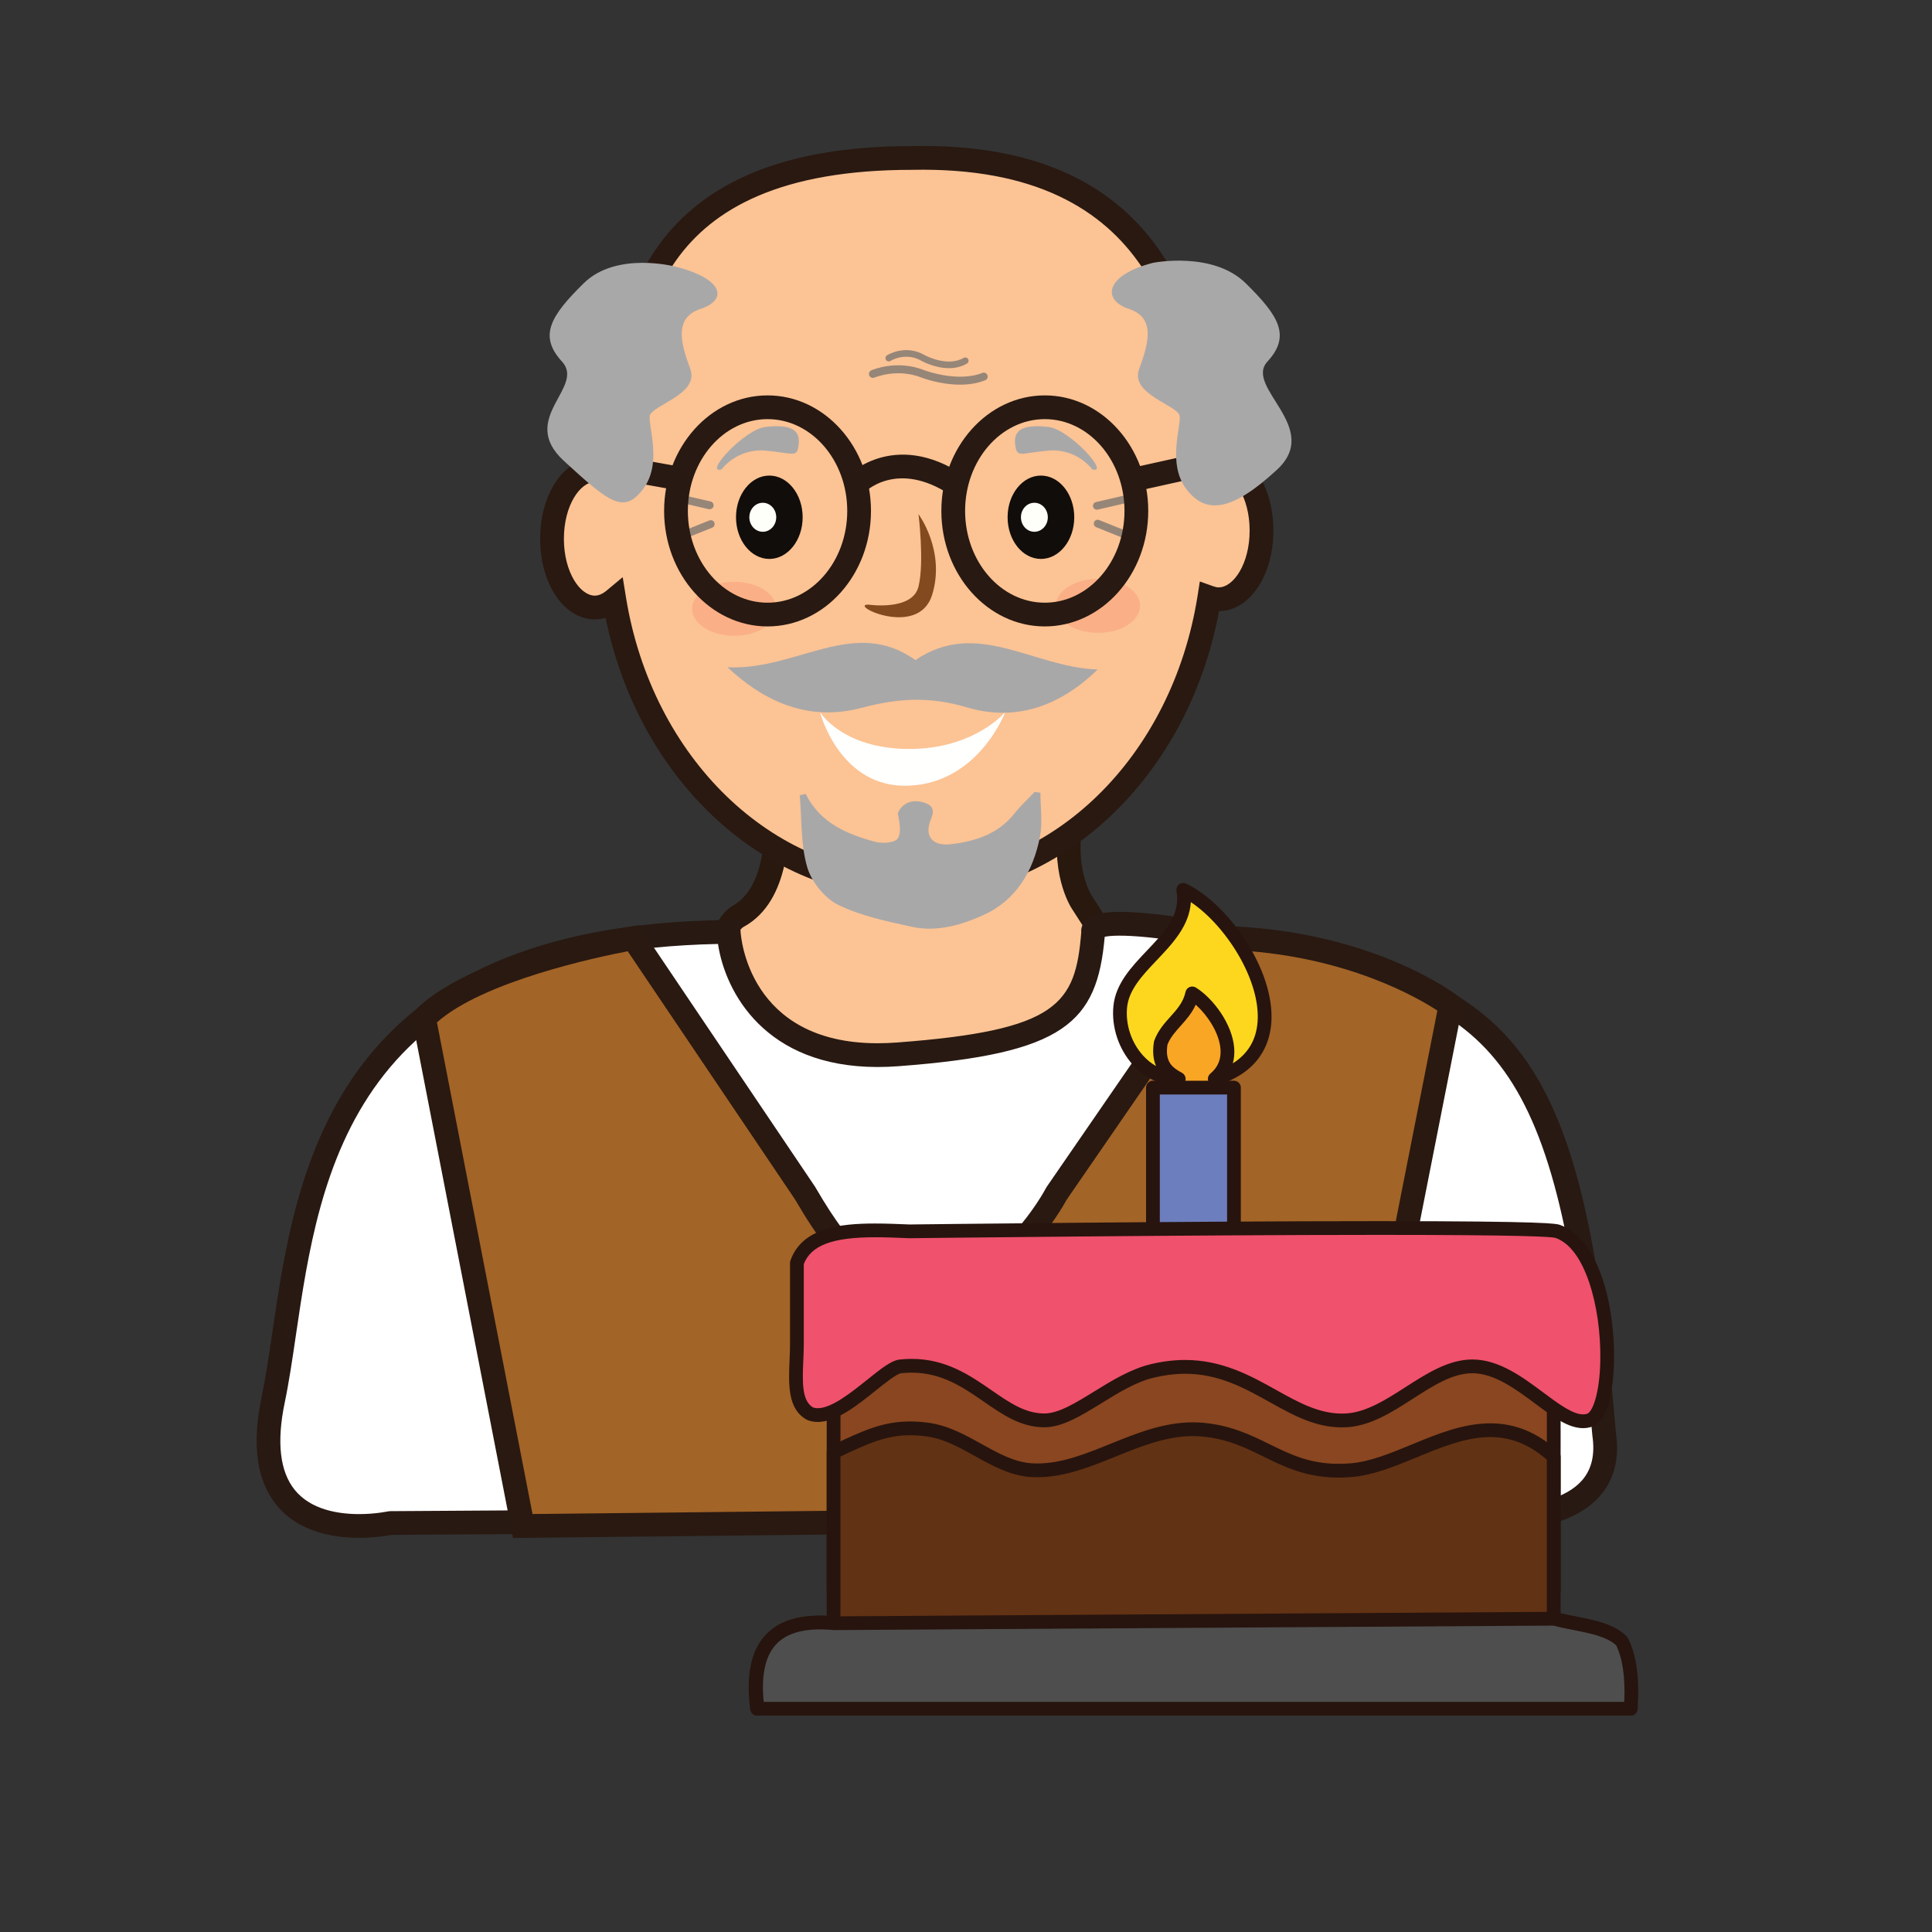
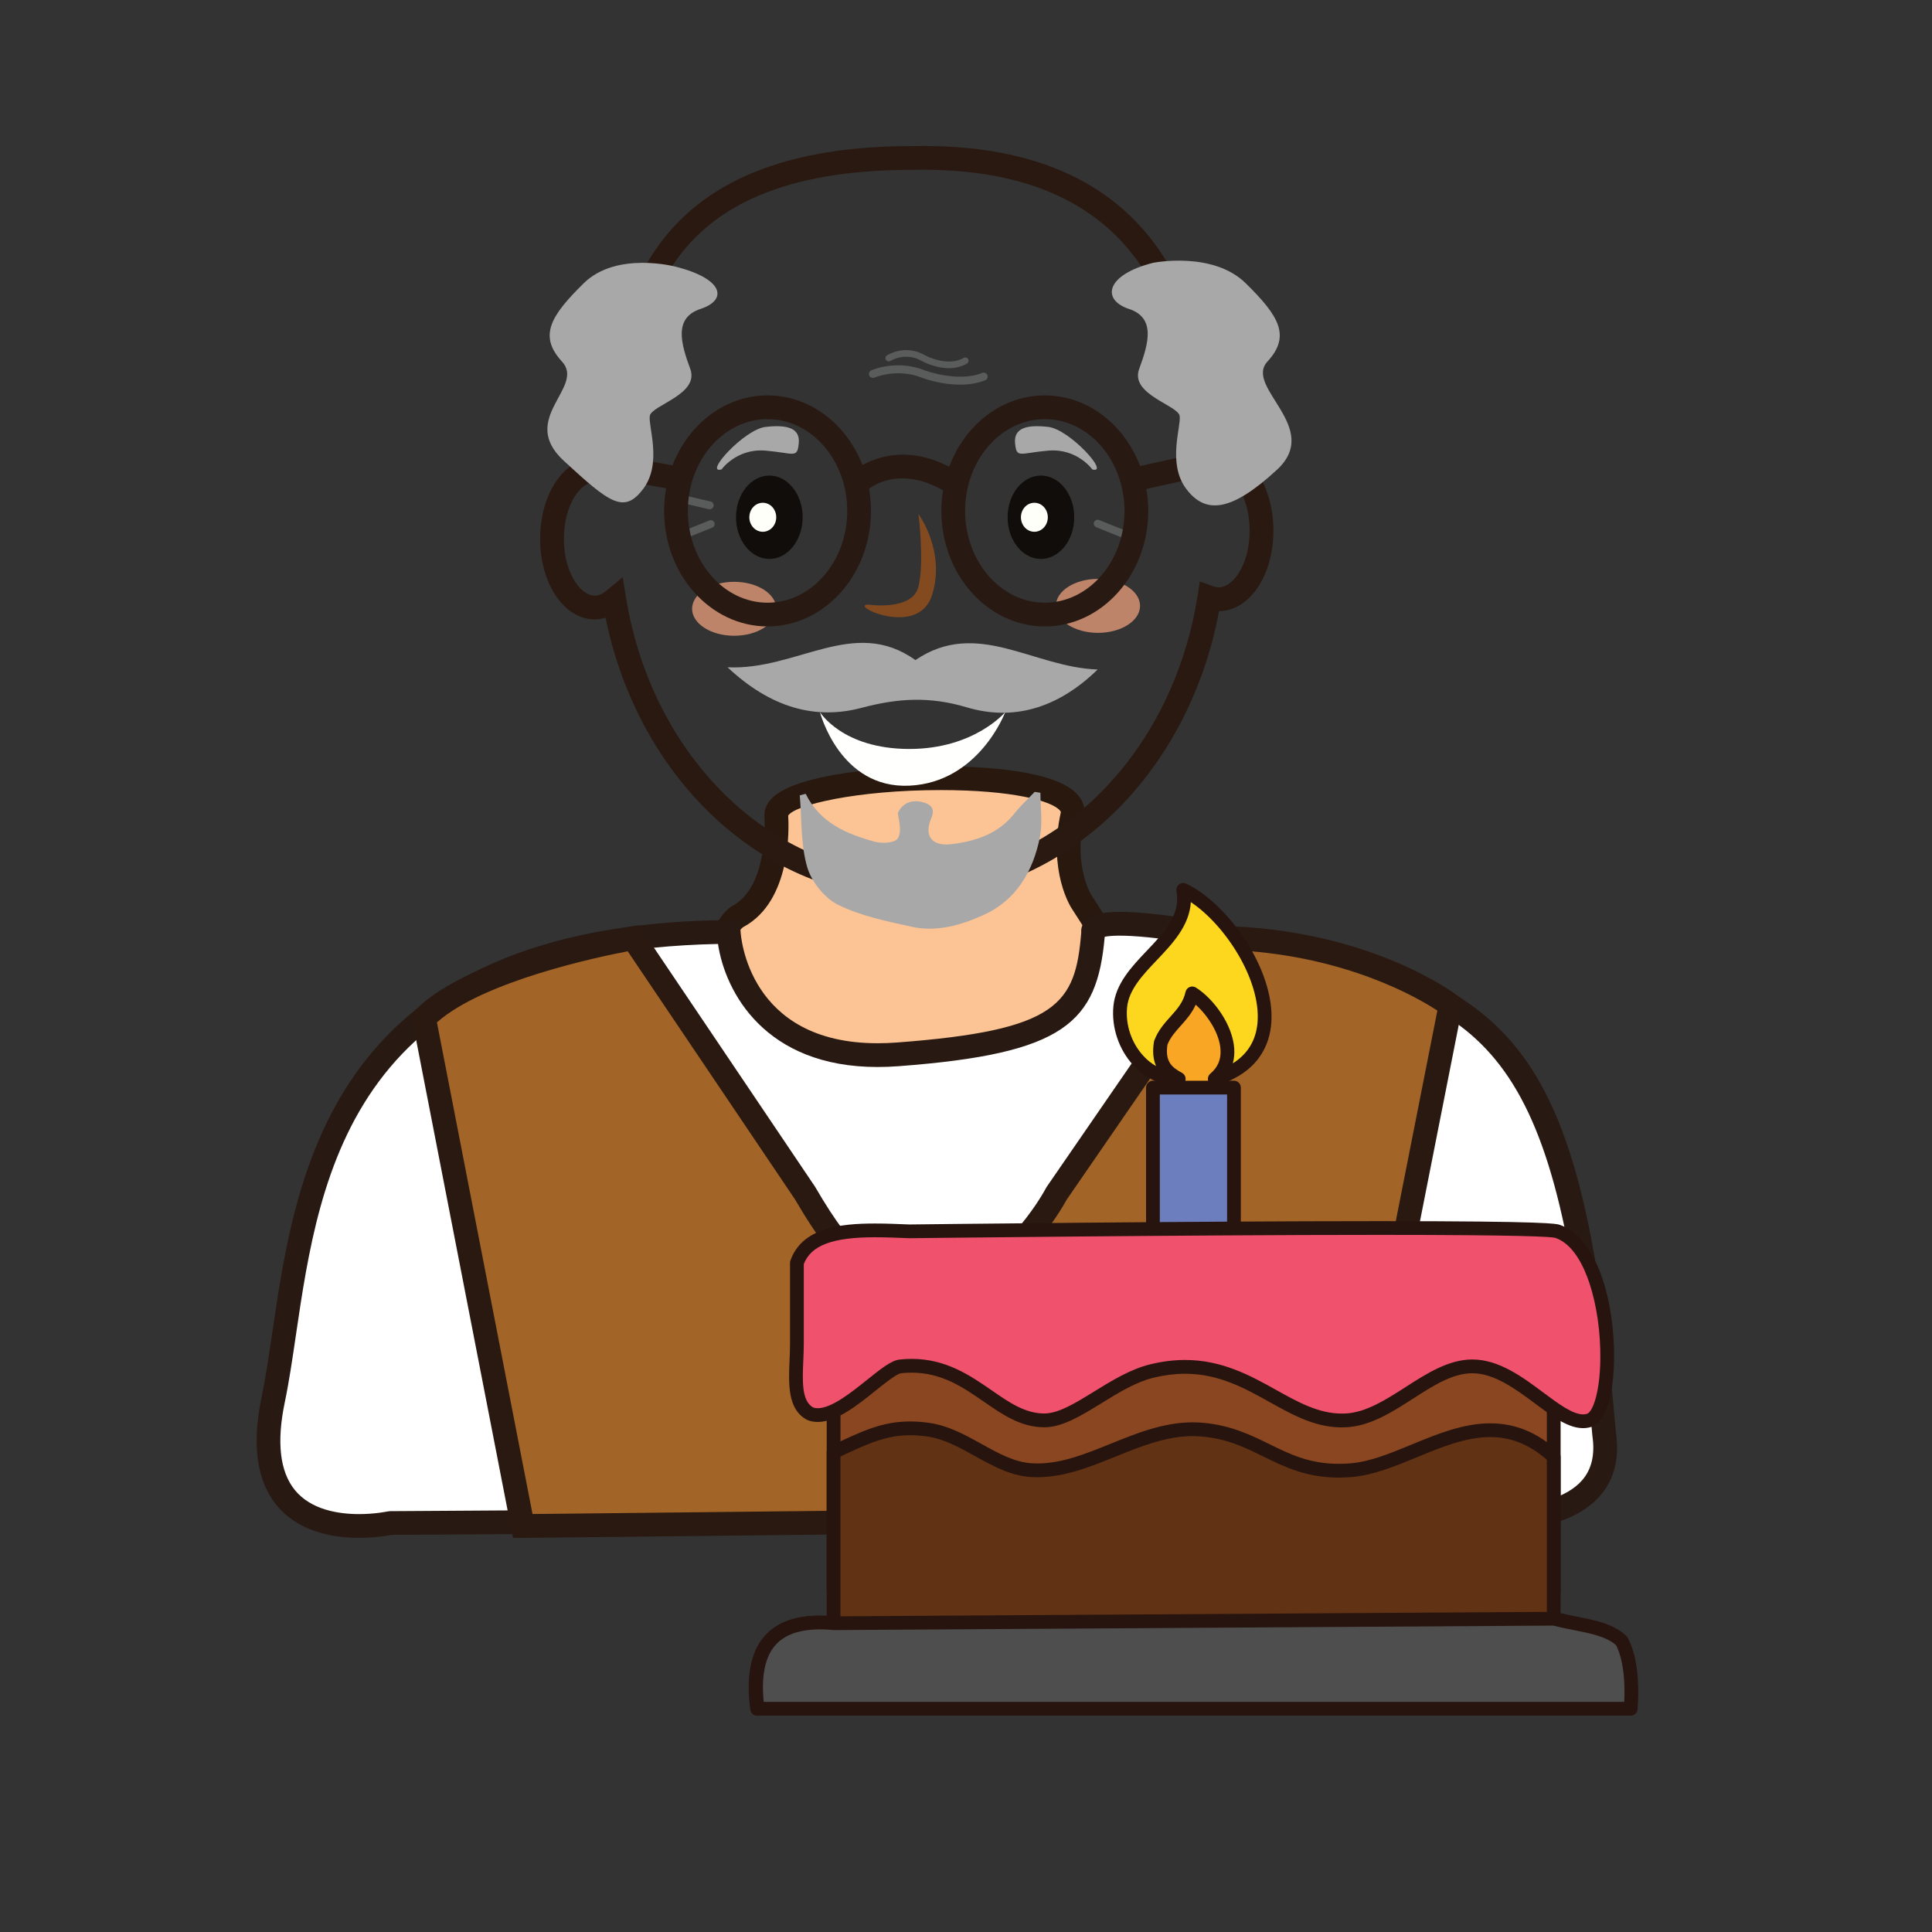
<svg xmlns="http://www.w3.org/2000/svg" version="1.1" id="Layer_1" x="0px" y="0px" width="500px" height="500px" viewBox="0 0 500 500" enable-background="new 0 0 500 500" xml:space="preserve">
  <rect x="0" y="0" width="500" height="500" fill="#333333" stroke="none" />
  <g id="Layer_1_copy_94">
    <g>
      <path fill="#FCC495" d="M200.896,210.962c0,0,1.703,19.878-9.857,26.184c-11.556,6.305-18.363,83.435-18.363,83.435l139.1,23.458    L296.6,259.404l-16.668-25.983c0,0-5.508-8.347-2.406-22.458C280.626,196.854,200.795,199.629,200.896,210.962z" />
      <path fill="#28180E" d="M315.567,347.793l-146.201-24.652l0.254-2.832c1.157-13.149,7.577-79.108,19.948-85.858    c9.534-5.204,8.283-23.045,8.268-23.225l-0.012-0.233c-0.007-1.101,0.322-2.757,1.932-4.39c6.479-6.535,30.544-8.28,43.74-8.28    c11.021,0,30.301,0.992,35.645,7.631c1.353,1.684,1.834,3.641,1.385,5.67c-2.752,12.526,1.787,19.822,1.984,20.125l17.007,26.512    L315.567,347.793z M175.991,318.023l131.986,22.259l-14.294-79.735l-16.338-25.463c-0.236-0.357-6.16-9.574-2.82-24.778    c0.029-0.129,0.048-0.226-0.176-0.501c-2.066-2.574-12.604-5.335-30.854-5.335c-21.831,0-37.803,3.867-39.511,6.594    c0.19,2.97,0.911,22.02-11.474,28.776C187.641,242.5,180.212,272.361,175.991,318.023z" />
    </g>
    <g>
      <g>
        <path fill="#FFFFFF" d="M188.589,241.183c0,0,1.685,34.851,43.796,31.681c42.11-3.169,48.852-10.292,50.535-31.681     c0,0-3.365-7.125,51.373,4.757c54.739,11.875,72.427,26.132,80.848,125.126c4.216,28.512-41.266,21.383-41.266,21.383     l-272.878,1.703c0,0-38.737,8.598-30.315-31.799C79.103,321.965,74.021,242.188,188.589,241.183z" />
      </g>
      <g>
        <path fill="#281912" d="M92.932,397.99c-6.606,0-15.686-1.473-21.39-8.496c-5.102-6.273-6.401-15.61-3.864-27.764     c1.058-5.09,1.913-10.899,2.821-17.049c6.19-42.084,15.55-105.67,118.06-106.571l2.955-0.024l0.143,2.95     c0.059,1.175,1.947,28.956,35.457,28.956c1.624,0,3.321-0.062,5.04-0.193c41.677-3.132,46.165-9.932,47.673-28.478     c-0.07-0.746,0.067-1.606,0.595-2.44c1.285-2.025,4.117-2.886,9.469-2.886c8.667,0,23.824,2.335,45.051,6.94     c58.029,12.591,74.93,29.923,83.262,127.873c0.964,6.477-0.403,12.018-4.084,16.279c-10.757,12.463-37.517,8.857-40.459,8.434     l-272.336,1.703C100.283,397.43,97.033,397.99,92.932,397.99z M185.816,244.295c-94.619,1.93-103.06,59.291-109.242,101.28     c-0.915,6.243-1.786,12.142-2.886,17.405c-2.136,10.252-1.258,17.875,2.616,22.639c4.188,5.145,11.351,6.229,16.627,6.229     c4.188,0,7.378-0.688,7.404-0.69l0.646-0.071l273.119-1.711l0.248,0.037c0.048,0.008,4.924,0.756,11.167,0.756     c11.496,0,20.003-2.52,23.952-7.093c2.493-2.892,3.355-6.673,2.635-11.56c-8.446-99.217-26.086-111.211-78.464-122.576     c-35.472-7.698-45.22-7.028-47.741-6.501c-1.97,22.241-10.338,30.258-53.282,33.487c-1.872,0.143-3.725,0.215-5.503,0.215     C197.982,276.139,187.692,256.751,185.816,244.295z" />
      </g>
    </g>
    <g>
      <g>
        <path fill="#A36427" d="M109.747,263.525l25.538,131.394l213.956-2.312l26.153-132.445c0,0-20.444-15.74-56.459-17.358     l-45.473,66.026c0,0-13.876,25.847-31.007,23.174c-17.138-2.674-21.596-1.777-34.078-23.174l-44.498-66.026     C163.881,242.803,123.369,249.655,109.747,263.525z" />
      </g>
      <g>
        <path fill="#291911" d="M132.759,398.023l-26.345-135.498l1.141-1.155c14.151-14.413,54.119-21.308,55.814-21.598l1.951-0.331     l45.607,67.67c10.92,18.711,14.62,19.264,28.388,21.31c1.139,0.172,2.347,0.347,3.616,0.548c0.665,0.104,1.353,0.155,2.025,0.155     c11.586,0,22.552-15.698,25.798-21.749l0.178-0.288l46.438-67.431l1.704,0.079c36.562,1.644,57.329,17.326,58.19,17.992     l1.515,1.162l-27.011,136.758L132.759,398.023z M113.08,264.592l24.734,127.232l208.898-2.266l25.278-128.021     c-5.187-3.396-23.358-13.936-51.5-15.582l-44.407,64.482c-1.269,2.306-14.067,24.828-31.127,24.832     c-0.99,0-1.991-0.078-2.974-0.23c-1.256-0.196-2.444-0.377-3.569-0.539c-14.836-2.209-20.384-3.034-32.684-24.126l-43.277-64.187     C154.615,247.689,125.069,253.927,113.08,264.592z" />
      </g>
    </g>
    <g>
      <g>
-         <path fill="#FCC394" d="M315.41,119.532c-0.904,0-1.775,0.222-2.615,0.553c-3.283-19.129-2.134-80.87-76.846-79.206     c-80.246-0.034-73.648,56.34-77.284,82.548c-1.438-1.1-3.03-1.762-4.729-1.762c-6.116,0-11.071,7.962-11.071,17.779     c0,9.815,4.955,17.777,11.071,17.777c1.83,0,3.534-0.779,5.051-2.046c6.882,42.223,38.696,74.164,76.963,74.164     c38.423,0,70.325-32.221,77.028-74.709c0.784,0.282,1.593,0.452,2.433,0.452c6.112,0,11.071-7.953,11.071-17.768     C326.481,127.494,321.522,119.532,315.41,119.532z" />
-       </g>
+         </g>
      <g>
        <path fill="#291911" d="M235.949,232.409c-37.855,0-70.596-30.249-79.223-72.527c-0.912,0.272-1.843,0.411-2.791,0.411     c-7.933,0-14.146-9.156-14.146-20.848c0-11.69,6.213-20.854,14.146-20.854c0.729,0,1.453,0.084,2.163,0.247     c0.201-2.02,0.374-4.175,0.549-6.4c2.235-27.912,5.975-74.629,79.227-74.629c1.023-0.021,2.025-0.033,3.012-0.033     c67.001,0,73.08,50.534,76.001,74.821c0.169,1.388,0.322,2.681,0.479,3.869c0.014,0,0.024,0,0.044,0     c7.929,0,14.143,9.156,14.143,20.85c0,11.648-6.173,20.781-14.066,20.845C307.407,201.364,274.383,232.409,235.949,232.409z      M161.154,149.368l0.862,5.313c6.767,41.479,37.859,71.587,73.933,71.587c36.285,0,67.403-30.331,73.992-72.118l0.577-3.669     l3.497,1.255c0.517,0.188,0.973,0.275,1.395,0.275c3.781,0,7.995-6.032,7.995-14.696c0-8.67-4.214-14.711-7.995-14.711     c-0.422,0-0.912,0.112-1.498,0.343l-3.505,1.368l-0.64-3.712c-0.352-2.036-0.643-4.469-0.98-7.274     c-2.964-24.631-8.583-70.733-72.767-69.377c-67.727,0-70.918,39.867-73.249,68.976c-0.311,3.933-0.609,7.648-1.064,10.923     l-0.722,5.207l-4.177-3.185c-0.994-0.752-1.953-1.134-2.873-1.134c-3.785,0-8,6.041-8,14.708c0,8.664,4.215,14.706,8,14.706     c0.986,0,2.021-0.448,3.082-1.336L161.154,149.368z" />
      </g>
    </g>
    <g>
      <path fill="#110D0A" d="M207.726,133.862c0,5.961-3.863,10.79-8.623,10.79c-4.76,0-8.624-4.829-8.624-10.79    c0-5.954,3.864-10.783,8.624-10.783C203.863,123.079,207.726,127.908,207.726,133.862z" />
    </g>
    <g>
      <path fill="#FFFFFA" d="M200.889,133.87c0,2.072-1.555,3.753-3.482,3.753c-1.921,0-3.479-1.681-3.479-3.753    c0-2.079,1.558-3.756,3.479-3.756C199.334,130.113,200.889,131.791,200.889,133.87z" />
    </g>
    <g>
      <path fill="#110D0A" d="M278.016,133.862c0,5.961-3.863,10.79-8.623,10.79c-4.765,0-8.627-4.829-8.627-10.79    c0-5.954,3.862-10.783,8.627-10.783C274.15,123.08,278.016,127.908,278.016,133.862z" />
    </g>
    <g>
      <path fill="#FFFFFA" d="M271.174,133.87c0,2.072-1.562,3.753-3.482,3.753s-3.475-1.681-3.475-3.753    c0-2.079,1.555-3.756,3.475-3.756S271.174,131.791,271.174,133.87z" />
    </g>
    <g>
      <path fill="#844A1F" d="M224.767,156.479c0,0,11.373,1.69,12.935-4.655c1.568-6.344,0-18.766,0-18.766s7.061,9.461,3.534,20.886    C237.701,165.362,219.334,156.388,224.767,156.479z" />
    </g>
    <g opacity="0.7">
      <g>
        <path fill="#F9A780" d="M200.889,157.555c0,3.854-4.872,6.979-10.888,6.979c-6.012,0-10.884-3.125-10.884-6.979     c0-3.857,4.872-6.982,10.884-6.982C196.017,150.573,200.889,153.698,200.889,157.555z" />
      </g>
    </g>
    <g opacity="0.7">
      <g>
        <ellipse fill="#F9A780" cx="284.157" cy="156.799" rx="10.887" ry="6.983" />
      </g>
    </g>
    <g>
      <path fill="#FFFFFD" d="M212.205,184.295c0,0,5.101,19.886,23.132,19.037c18.029-0.845,24.815-19.037,24.815-19.037    s-7.963,9.536-24.815,9.536C218.019,193.831,212.205,184.295,212.205,184.295z" />
    </g>
    <g>
      <path fill="#A9A8A8" d="M186.731,121.49c0,0,3.924-5.501,11.37-4.87c7.442,0.637,8.23,2.123,8.619-1.903    c0.389-4.017-3.139-4.861-8.619-4.226C192.612,111.127,182.031,122.766,186.731,121.49z" />
    </g>
    <g>
      <path fill="#A9A8A8" d="M282.691,121.49c0,0-3.918-5.501-11.364-4.87c-7.45,0.637-8.231,2.123-8.627-1.903    c-0.386-4.017,3.138-4.861,8.627-4.226C276.814,111.127,287.391,122.766,282.691,121.49z" />
    </g>
    <g opacity="0.7">
      <path fill="#6B6C6C" d="M183.668,131.8c-0.074,0-0.156-0.009-0.234-0.026l-8.874-2.045c-0.55-0.129-0.896-0.678-0.766-1.229    c0.126-0.553,0.684-0.888,1.229-0.766l8.869,2.046c0.558,0.129,0.897,0.678,0.771,1.229    C184.554,131.482,184.131,131.8,183.668,131.8z" />
    </g>
    <g opacity="0.7">
      <path fill="#6B6C6C" d="M175.684,139.951c-0.392,0-0.77-0.24-0.926-0.633c-0.206-0.51,0.044-1.091,0.556-1.3l8.257-3.322    c0.509-0.202,1.1,0.045,1.309,0.555c0.202,0.512-0.049,1.096-0.558,1.302l-8.26,3.322    C175.935,139.924,175.812,139.951,175.684,139.951z" />
    </g>
    <g opacity="0.7">
-       <path fill="#6B6C6C" d="M283.861,131.912c-0.455,0-0.866-0.31-0.971-0.773c-0.127-0.54,0.213-1.076,0.746-1.201l8.676-2.005    c0.545-0.132,1.076,0.209,1.203,0.753c0.123,0.536-0.213,1.073-0.75,1.198l-8.677,2.004    C284.016,131.908,283.939,131.912,283.861,131.912z" />
-     </g>
+       </g>
    <g opacity="0.7">
      <path fill="#6B6C6C" d="M292.332,139.833c-0.127,0-0.25-0.026-0.378-0.074l-8.253-3.323c-0.516-0.204-0.764-0.791-0.557-1.3    c0.205-0.516,0.783-0.762,1.299-0.557l8.266,3.321c0.508,0.206,0.754,0.791,0.553,1.303    C293.104,139.59,292.725,139.833,292.332,139.833z" />
    </g>
    <g opacity="0.7">
      <path fill="#6B6C6C" d="M248.468,99.551c-5.147,0-9.684-1.717-9.944-1.815c-6.334-2.532-12.14-0.047-12.199-0.023    c-0.519,0.226-1.125-0.004-1.352-0.517c-0.229-0.519,0.007-1.123,0.522-1.353c0.265-0.116,6.628-2.874,13.774-0.012    c0.071,0.024,8.579,3.221,14.938,0.677c0.521-0.209,1.116,0.046,1.326,0.573c0.212,0.523-0.041,1.121-0.564,1.33    C252.873,99.248,250.618,99.551,248.468,99.551z" />
    </g>
    <g opacity="0.7">
      <path fill="#6B6C6C" d="M245.592,95.282c-3.646,0-6.849-1.752-7.039-1.857c-4.226-2.453-8.047-0.05-8.085-0.026    c-0.399,0.252-0.923,0.138-1.181-0.26c-0.251-0.393-0.138-0.919,0.258-1.175c0.19-0.121,4.749-2.979,9.849-0.017    c0.045,0.021,5.758,3.134,9.991,0.682c0.399-0.238,0.923-0.101,1.161,0.306c0.239,0.409,0.101,0.929-0.31,1.162    C248.734,94.968,247.124,95.282,245.592,95.282z" />
    </g>
    <g>
      <g>
        <path fill="#281912" d="M246.213,128.243c-14.127-9.528-22.541-0.837-22.896-0.46l-4.528-4.15     c0.115-0.135,12.21-13.054,30.857-0.482L246.213,128.243z" />
      </g>
      <g>
        <polygon fill="#281912" points="293.471,127.248 292.145,121.253 314.794,116.231 316.12,122.231    " />
      </g>
      <g>
        <polygon fill="#281912" points="175.359,126.909 152.188,122.741 153.273,116.7 176.446,120.862    " />
      </g>
      <g>
        <path fill="#281912" d="M198.646,162.119c-14.766,0-26.774-13.409-26.774-29.894c0-16.488,12.009-29.897,26.774-29.897     c14.754,0,26.763,13.409,26.763,29.897C225.409,148.71,213.4,162.119,198.646,162.119z M198.646,108.469     c-11.376,0-20.631,10.657-20.631,23.756c0,13.096,9.255,23.753,20.631,23.753c11.373,0,20.62-10.657,20.62-23.753     C219.267,119.126,210.02,108.469,198.646,108.469z" />
      </g>
      <g>
        <path fill="#281912" d="M270.393,162.119c-14.765,0-26.771-13.409-26.771-29.894c0-16.488,12.008-29.897,26.771-29.897     c14.76,0,26.771,13.409,26.771,29.897C297.163,148.71,285.15,162.119,270.393,162.119z M270.393,108.469     c-11.375,0-20.626,10.657-20.626,23.756c0,13.096,9.251,23.753,20.626,23.753c11.369,0,20.625-10.657,20.625-23.753     C291.018,119.126,281.762,108.469,270.393,108.469z" />
      </g>
    </g>
    <g>
      <path fill="#A9A8A8" d="M298.389,68.021c0,0,15.468-3.122,24.021,5.304c8.561,8.427,11.734,13.59,5.604,20.246    c-6.128,6.662,14.32,17.071,2.443,28.02c-11.87,10.949-18.494,11.513-23.449,4.945c-4.953-6.561-1.326-16.029-1.707-18.861    c-0.393-2.828-12.919-5.555-10.487-12.183c2.437-6.623,4.339-13.247-2.668-15.552C285.145,77.64,285.966,71.188,298.389,68.021z" />
    </g>
    <g>
      <path fill="#A9A8A8" d="M174.943,69.038c0,0-15.34-4.138-23.896,4.287c-8.556,8.427-11.731,13.59-5.604,20.246    c6.132,6.662-11.429,14.715,0.444,25.661c11.875,10.949,15.61,13.872,20.564,7.304c4.955-6.561,1.323-16.029,1.708-18.861    c0.393-2.828,12.916-5.555,10.487-12.183c-2.439-6.623-4.341-13.247,2.672-15.552C188.316,77.64,187.371,72.204,174.943,69.038z" />
    </g>
    <g>
      <path fill="#A9A8A8" d="M208.507,205.44c3.713,7.506,10.592,10.409,17.91,12.4c1.846,0.502,5.067,0.338,5.878-0.803    c1.095-1.526,0.46-4.28,0.056-6.606c1.154-2.541,3.49-3.603,6.456-2.821c2.118,0.554,3.288,1.637,2.189,4.196    c-1.945,4.524,0.195,7.276,5.223,6.662c6.285-0.767,12.103-2.629,16.287-7.908c1.588-2.004,3.501-3.753,5.271-5.623    c0.488,0.084,0.986,0.155,1.482,0.233c0,3.797,0.6,7.708-0.115,11.36c-1.748,8.895-6.086,16.439-14.668,20.304    c-5.775,2.603-12.083,4.436-18.51,3.017c-6.493-1.431-13.227-2.794-19.096-5.703c-3.509-1.732-6.894-6.004-7.988-9.802    c-1.686-5.872-1.367-12.309-1.901-18.515C207.49,205.7,208.003,205.573,208.507,205.44z" />
    </g>
    <g>
      <path fill="#A9A8A8" d="M188.289,172.692c17.964,0.854,32.719-13.241,48.619-1.862c15.977-10.841,30.351,1.858,47.162,2.439    c-10.543,10.28-22.106,13.297-33.86,9.791c-9.591-2.858-17.725-2.393-27.219,0.122    C210.938,186.392,199.383,183.102,188.289,172.692z" />
    </g>
    <g>
      <g>
        <g>
          <ellipse fill="#FAA625" cx="308.565" cy="269.918" rx="9.837" ry="17.455" />
        </g>
        <g>
          <path fill="#27140E" d="M308.565,287.633c-5.561,0-10.088-7.947-10.088-17.715c0-9.766,4.527-17.712,10.088-17.712      c5.562,0,10.091,7.946,10.091,17.712C318.656,279.686,314.129,287.633,308.565,287.633z M308.565,252.712      c-5.283,0-9.583,7.722-9.583,17.206s4.3,17.199,9.583,17.199c5.282,0,9.578-7.715,9.578-17.199      C318.145,260.434,313.849,252.712,308.565,252.712z" />
        </g>
      </g>
      <g>
        <g>
          <path fill="#6D7EBE" d="M298.381,318.786c0-12.438,0-24.878,0-37.313c6.986,0,13.98,0,20.967,0c0,11.978,0,25.055,0,37.033      L298.381,318.786z" />
        </g>
        <g>
          <path fill="#27140E" d="M298.381,320.566c-0.467,0-0.919-0.184-1.256-0.512c-0.332-0.338-0.525-0.793-0.525-1.27v-37.314      c0-0.98,0.795-1.779,1.781-1.779h20.967c0.983,0,1.779,0.799,1.779,1.779v37.034c0,0.976-0.785,1.771-1.756,1.778l-20.964,0.283      C298.399,320.566,298.389,320.566,298.381,320.566z M300.159,283.252v33.73l17.41-0.231v-33.499H300.159L300.159,283.252z" />
        </g>
      </g>
      <g>
        <g>
          <rect x="215.731" y="344.682" fill="#894620" width="186.375" height="66.982" />
        </g>
        <g>
          <path fill="#27140E" d="M402.105,413.445H215.731c-0.981,0-1.781-0.799-1.781-1.78v-66.983c0-0.986,0.8-1.781,1.781-1.781      h186.375c0.981,0,1.78,0.795,1.78,1.781v66.983C403.887,412.646,403.088,413.445,402.105,413.445z M217.515,409.886h182.812      v-63.43H217.515V409.886z" />
        </g>
      </g>
      <g>
        <g>
          <path fill="#F0516C" d="M235.362,318.671c-12.973-0.551-25.881-1.032-29.12,8.149c0,6.182,0,13.675,0,20.97      c0,6.976-1.621,15.381,3.452,18.09c7.159,2.739,18.92-11.796,23.34-12.262c17.784-1.896,24.667,13.983,37.272,13.974      c7.897-0.005,17.491-10.306,27.958-12.812c23.594-5.652,33.613,13.682,50.082,12.812c11.632-0.609,21.478-13.91,32.618-13.974      c12.235-0.079,22.738,16.312,30.289,13.974c7.548-2.332,6.785-43.824-8.159-48.921      C397.379,316.719,235.362,318.671,235.362,318.671z" />
        </g>
        <g>
          <path fill="#27140E" d="M409.705,369.602L409.705,369.602c-3.886,0-7.811-2.93-12.353-6.316      c-4.962-3.7-10.59-7.893-16.306-7.893h-0.071c-5.1,0.03-10.054,3.213-15.303,6.588c-5.402,3.471-10.996,7.062-17.23,7.391      c-7.461,0.388-13.495-2.969-19.882-6.527c-6.455-3.599-13.136-7.318-21.87-7.318c-2.578,0-5.276,0.332-8.012,0.985      c-4.682,1.116-9.258,3.94-13.683,6.677c-5.16,3.172-10.027,6.176-14.689,6.188c-6.105,0-10.783-3.23-15.729-6.657      c-5.324-3.677-10.821-7.478-18.647-7.478c-0.886,0-1.794,0.046-2.709,0.144c-1.136,0.126-4.129,2.519-6.531,4.441      c-4.778,3.834-10.196,8.175-15.054,8.175c-0.911,0-1.778-0.152-2.582-0.46c-0.066-0.028-0.134-0.056-0.201-0.09      c-5.07-2.707-4.785-9.239-4.513-15.554c0.063-1.367,0.119-2.787,0.119-4.104v-20.969c0-0.199,0.033-0.401,0.104-0.589      c2.986-8.457,12.744-9.594,21.901-9.594c2.981,0,6.135,0.135,8.923,0.25c2.223-0.029,73.072-0.865,121.682-0.865      c43.783,0,45.757,0.673,46.604,0.961c9.95,3.394,14.254,20.478,14.048,34.923c-0.069,4.694-0.778,15.792-5.943,17.384      C411.117,369.494,410.422,369.602,409.705,369.602z M381.048,351.833c6.897,0,13.024,4.569,18.427,8.601      c3.871,2.881,7.521,5.607,10.23,5.607l0,0c0.365,0,0.699-0.049,1.023-0.148c1.345-0.418,3.303-5.052,3.434-14.041      c0.101-6.881-0.923-14.084-2.807-19.748c-1.49-4.494-4.24-10.179-8.832-11.748c-1.042-0.283-8.365-0.77-45.454-0.77      c-49.12,0-120.964,0.854-121.686,0.864c-0.03,0-0.063,0-0.097-0.003c-2.766-0.112-5.9-0.247-8.822-0.247      c-11.01,0-16.559,2.079-18.445,6.942v20.647c0,1.399-0.06,2.854-0.123,4.263c-0.235,5.391-0.455,10.491,2.532,12.198      c0.37,0.131,0.768,0.194,1.207,0.194c3.606,0,8.725-4.104,12.827-7.395c3.472-2.783,6.201-4.978,8.38-5.203      c1.039-0.113,2.077-0.17,3.087-0.17c8.929,0,15.167,4.309,20.673,8.111c4.67,3.23,8.707,6.021,13.688,6.021      c3.669-0.004,8.118-2.748,12.834-5.66c4.667-2.877,9.489-5.851,14.724-7.103c3.009-0.721,5.982-1.087,8.842-1.087      c9.66,0,17.065,4.125,23.601,7.771c5.639,3.143,10.959,6.103,16.978,6.103c0.333,0,0.657-0.005,0.991-0.022      c5.294-0.276,10.479-3.609,15.489-6.826c5.443-3.498,11.071-7.113,17.206-7.154L381.048,351.833L381.048,351.833z" />
        </g>
      </g>
      <g>
        <g>
          <path fill="#623214" d="M402.105,376.988c0,13.978,0,27.953,0,41.932c6.089,1.678,13.596,1.934,17.471,5.821      c2.252,4.352,2.779,10.427,2.331,17.474c-75.322,0-150.654,0-225.978,0c-2.144-16.121,4.338-23.619,19.802-22.13      c0-14.757,0-29.508,0-44.267c9.55-4.514,15.001-7.161,24.461-5.82c9.782,1.383,17.272,9.923,26.794,10.482      c14.951,0.883,28.383-11.938,44.263-10.482c15.639,1.432,20.869,11.934,38.44,10.482      C366.147,379.122,383.98,360.325,402.105,376.988z" />
        </g>
        <g>
          <path fill="#27140E" d="M421.907,443.998H195.93c-0.896,0-1.644-0.662-1.763-1.544c-1.136-8.545,0.097-14.94,3.672-19.021      c3.083-3.522,7.872-5.31,14.228-5.31c0.613,0,1.241,0.012,1.884,0.045v-42.35c0-0.685,0.403-1.309,1.02-1.606l0.348-0.161      c7.872-3.725,13.073-6.18,20.205-6.18c1.573,0,3.184,0.119,4.921,0.363c5.029,0.713,9.394,3.138,13.614,5.479      c4.368,2.43,8.493,4.721,13.032,4.988c0.455,0.029,0.919,0.041,1.388,0.041c6.352,0,12.463-2.473,18.935-5.092      c6.748-2.729,13.728-5.553,21.297-5.553c0.904,0,1.812,0.049,2.701,0.122c7.219,0.666,12.281,3.15,17.175,5.558      c5.305,2.597,10.315,5.06,17.863,5.06l0,0c0.997,0,2.039-0.049,3.093-0.131c5.019-0.416,10.227-2.56,15.741-4.835      c6.576-2.717,13.376-5.516,20.418-5.516c6.489,0,12.251,2.392,17.608,7.319c0.365,0.336,0.578,0.813,0.578,1.312v40.55      c1.271,0.303,2.604,0.563,3.909,0.825c4.856,0.953,9.871,1.938,13.043,5.126c0.126,0.127,0.239,0.271,0.316,0.438      c2.22,4.285,3.045,10.304,2.529,18.4C423.622,443.268,422.849,443.998,421.907,443.998z M197.511,440.436h222.71      c0.263-6.423-0.426-11.219-2.095-14.622c-2.444-2.275-6.801-3.129-11.02-3.962c-1.819-0.354-3.701-0.728-5.475-1.213      c-0.771-0.214-1.307-0.912-1.307-1.72v-41.135c-4.507-3.946-9.296-5.874-14.628-5.874c-6.332,0-12.805,2.672-19.062,5.253      c-5.519,2.274-11.23,4.633-16.802,5.093c-1.151,0.094-2.29,0.143-3.389,0.143l0,0c-8.377,0-13.996-2.758-19.433-5.43      c-4.815-2.365-9.367-4.6-15.928-5.199c-0.781-0.072-1.581-0.108-2.38-0.108c-6.878,0-13.533,2.69-19.967,5.294      c-6.498,2.627-13.227,5.346-20.266,5.346c-0.539,0-1.068-0.011-1.596-0.041c-5.348-0.316-10.027-2.922-14.557-5.433      c-4.117-2.285-8.002-4.449-12.375-5.065c-1.577-0.221-3.022-0.332-4.428-0.332c-6.143,0-10.943,2.182-18.008,5.522v43.133      c0,0.501-0.217,0.979-0.583,1.32c-0.373,0.332-0.871,0.5-1.367,0.455c-7.096-0.688-12.173,0.632-15.05,3.919      C197.852,428.82,196.842,433.749,197.511,440.436z" />
        </g>
      </g>
      <g>
        <g>
          <path fill="#4E4E4E" d="M215.87,420.084c-15.467-1.49-21.942,6.009-19.802,22.13c75.327,0,150.655,0,225.977,0      c0.452-7.047-0.075-13.122-2.327-17.474c-3.875-3.889-11.385-4.145-17.475-5.821L215.87,420.084z" />
        </g>
        <g>
          <path fill="#27140E" d="M422.045,443.998H196.068c-0.885,0-1.645-0.662-1.764-1.544c-1.136-8.545,0.098-14.94,3.678-19.021      c3.657-4.185,9.684-5.907,17.967-5.126l186.283-1.166c0.167-0.004,0.324,0.02,0.481,0.067c1.647,0.446,3.463,0.808,5.219,1.153      c4.856,0.953,9.871,1.939,13.043,5.127c0.132,0.127,0.235,0.271,0.317,0.438c2.22,4.285,3.05,10.304,2.53,18.4      C423.764,443.268,422.987,443.998,422.045,443.998z M197.648,440.436H420.36c0.266-6.423-0.427-11.227-2.101-14.622      c-2.442-2.275-6.797-3.129-11.015-3.962c-1.737-0.344-3.531-0.693-5.234-1.149l-186.126,1.161c-0.064,0-0.124,0-0.184-0.003      c-7.095-0.688-12.173,0.632-15.049,3.919C197.988,428.82,196.98,433.749,197.648,440.436z" />
        </g>
      </g>
      <g>
        <g>
          <path fill="#FDD71E" d="M306.228,230.301c14.952,7.095,34.372,40.842,8.152,48.922c7.849-6.578-0.079-18.539-5.829-22.134      c-1.244,5.741-6.239,7.733-8.148,12.812c-0.899,5.556,1.641,7.678,4.655,9.322c-9.44,0.061-16.001-9.604-15.144-18.641      C291.021,248.999,308.577,243.154,306.228,230.301z" />
        </g>
        <g>
          <path fill="#27140E" d="M304.976,281.005c-4.42,0-8.589-1.921-11.759-5.401c-3.691-4.062-5.589-9.744-5.072-15.188      c0.56-5.85,4.699-10.209,8.701-14.421c4.502-4.745,8.753-9.217,7.629-15.376c-0.123-0.652,0.14-1.326,0.664-1.728      c0.531-0.411,1.241-0.486,1.852-0.202c10.777,5.123,23.016,22.318,22.027,36.004c-0.399,5.543-3.173,12.859-14.114,16.23      c-0.812,0.249-1.683-0.107-2.085-0.852c-0.407-0.741-0.229-1.67,0.419-2.215c1.944-1.633,2.809-3.685,2.63-6.271      c-0.303-4.376-3.493-8.953-6.415-11.571c-1.005,2.246-2.511,3.924-3.878,5.453c-1.379,1.541-2.69,2.997-3.441,4.897      c-0.672,4.476,1.229,5.905,3.78,7.295c0.711,0.392,1.073,1.21,0.871,1.997c-0.198,0.786-0.9,1.337-1.711,1.347H304.976      L304.976,281.005z M308.191,233.471c-0.382,6.143-4.793,10.79-8.766,14.971c-3.751,3.953-7.296,7.685-7.742,12.313      c-0.425,4.464,1.133,9.119,4.172,12.454c1.004,1.105,2.13,2.011,3.336,2.691c-0.702-1.6-0.976-3.627-0.551-6.281      c0.021-0.117,0.055-0.234,0.091-0.344c0.982-2.605,2.611-4.426,4.188-6.183c1.704-1.899,3.312-3.696,3.896-6.38      c0.119-0.57,0.517-1.039,1.047-1.265c0.533-0.226,1.146-0.173,1.637,0.131c4.532,2.845,9.485,9.515,9.919,15.759      c0.09,1.361-0.029,2.652-0.362,3.857c3.923-2.478,6.068-6.079,6.407-10.766C326.25,253.549,317.152,239.438,308.191,233.471z" />
        </g>
      </g>
    </g>
  </g>
</svg>